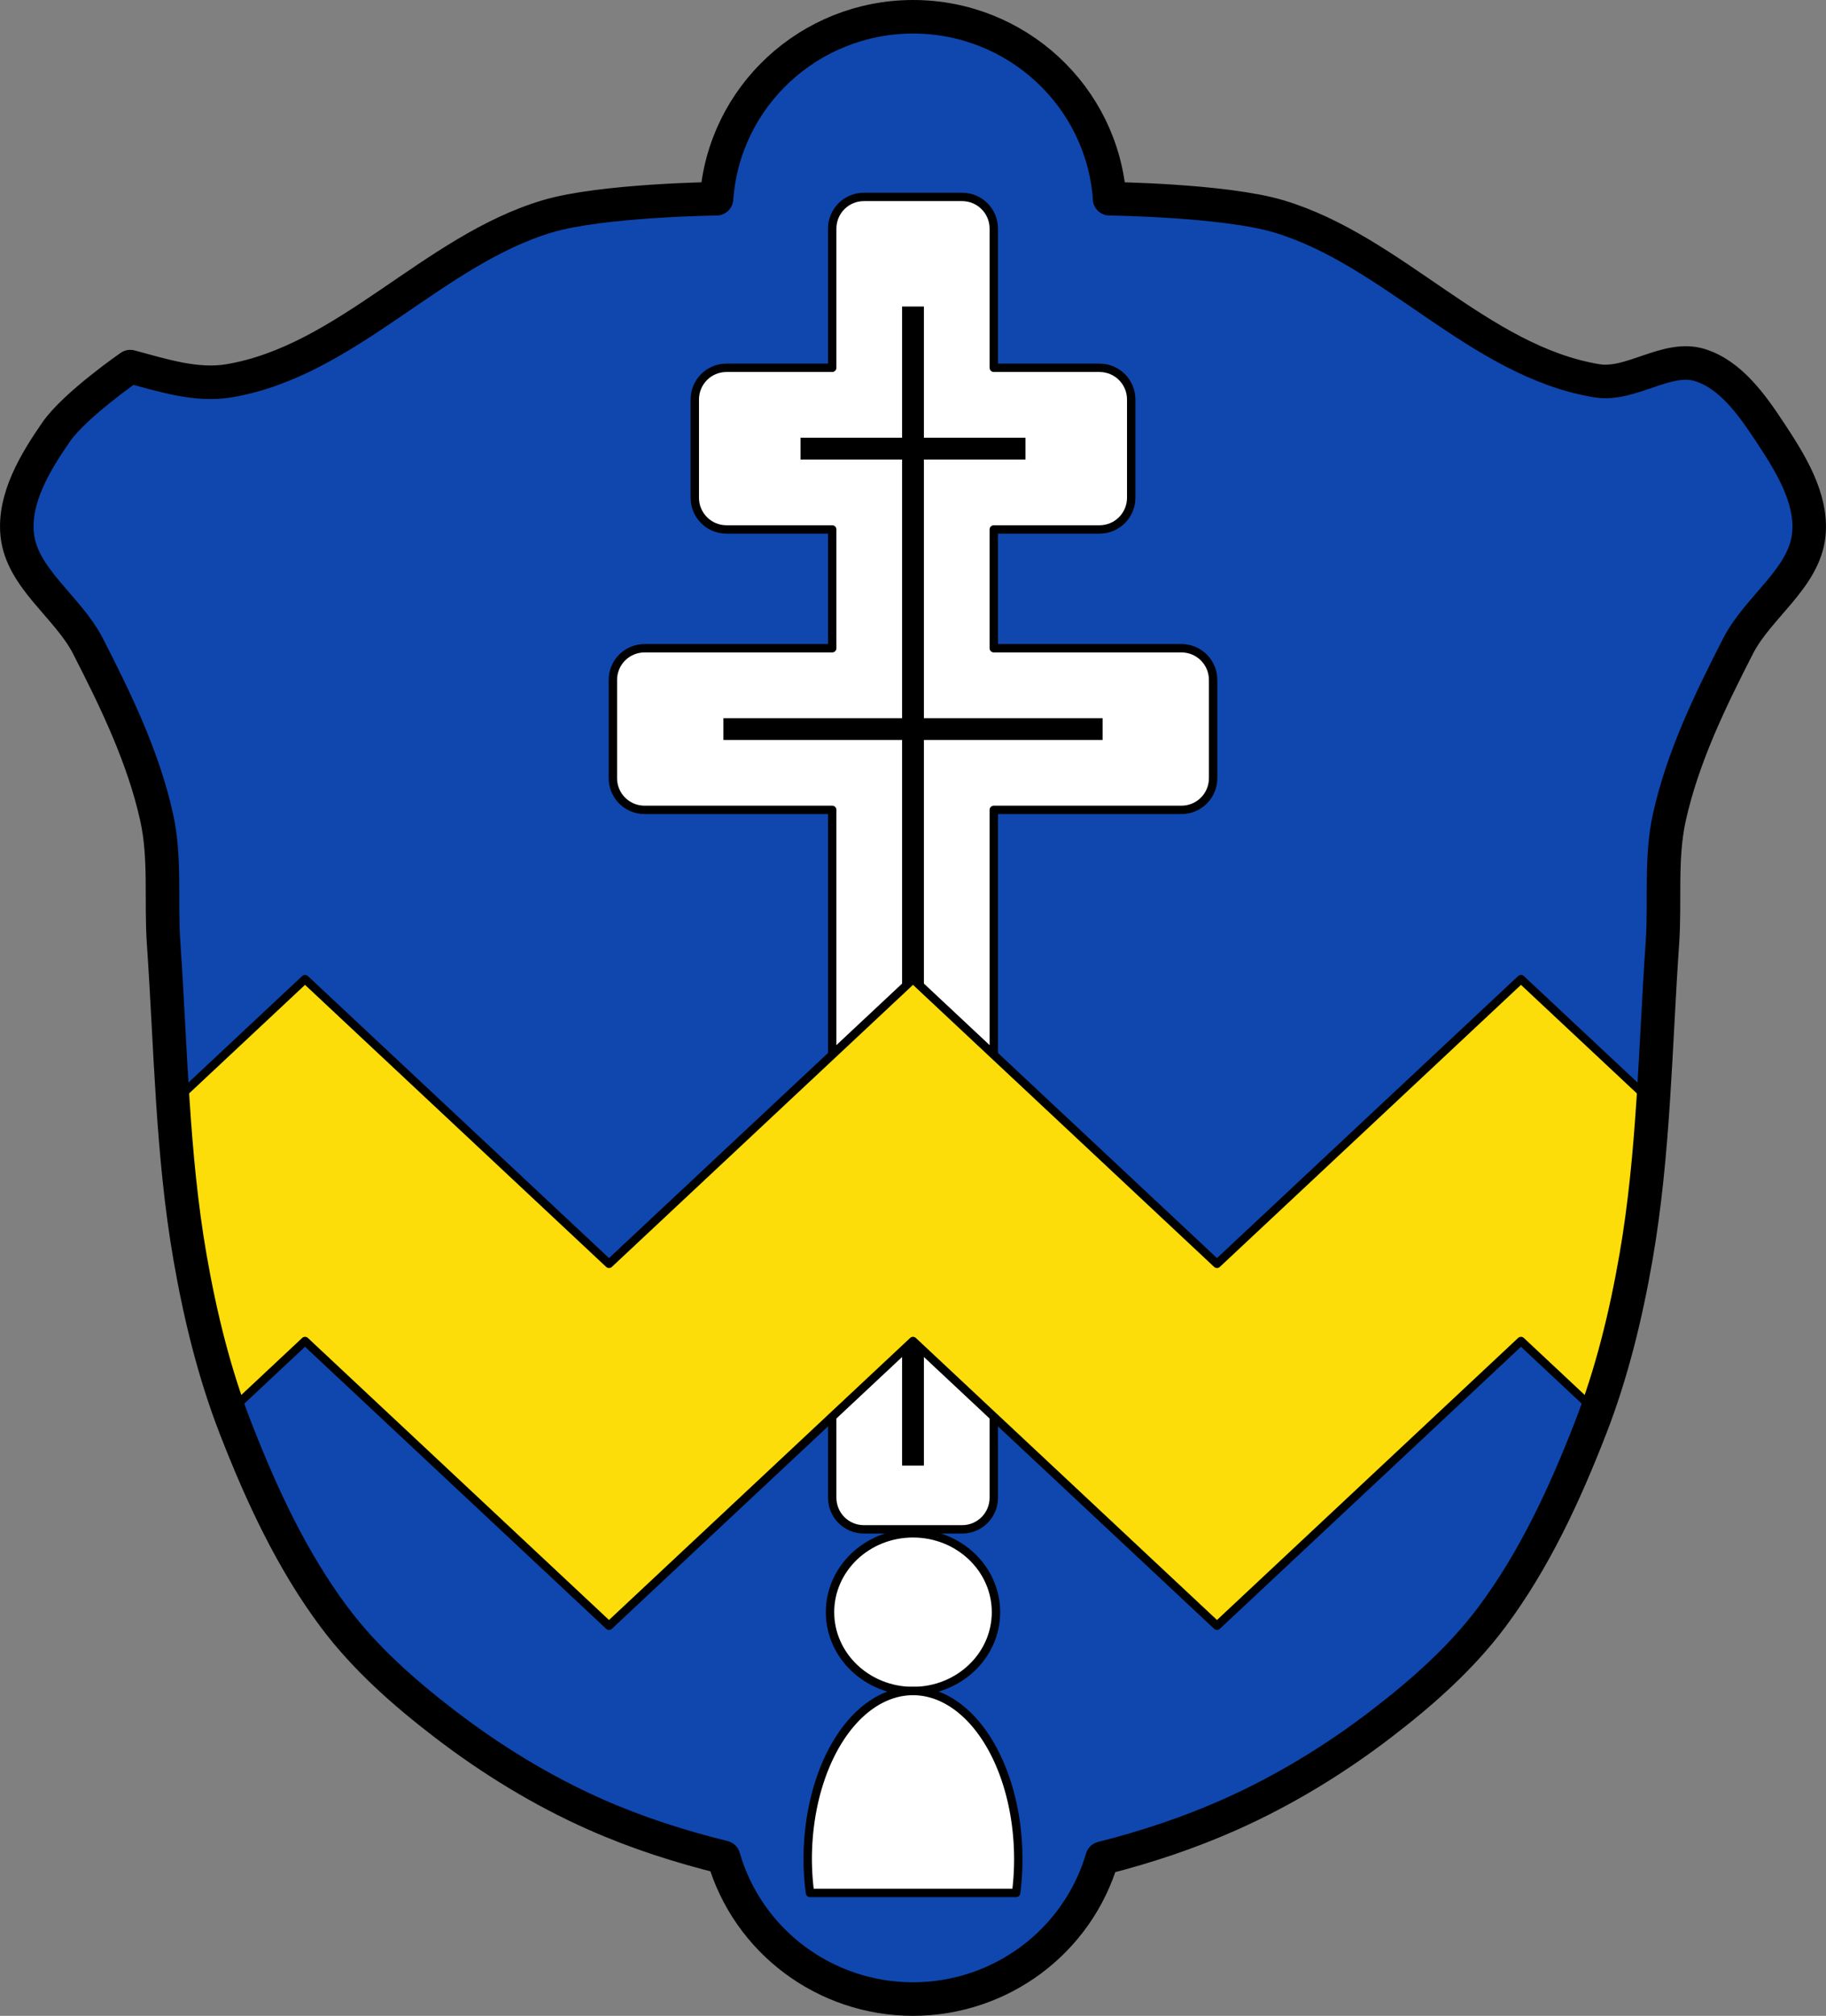
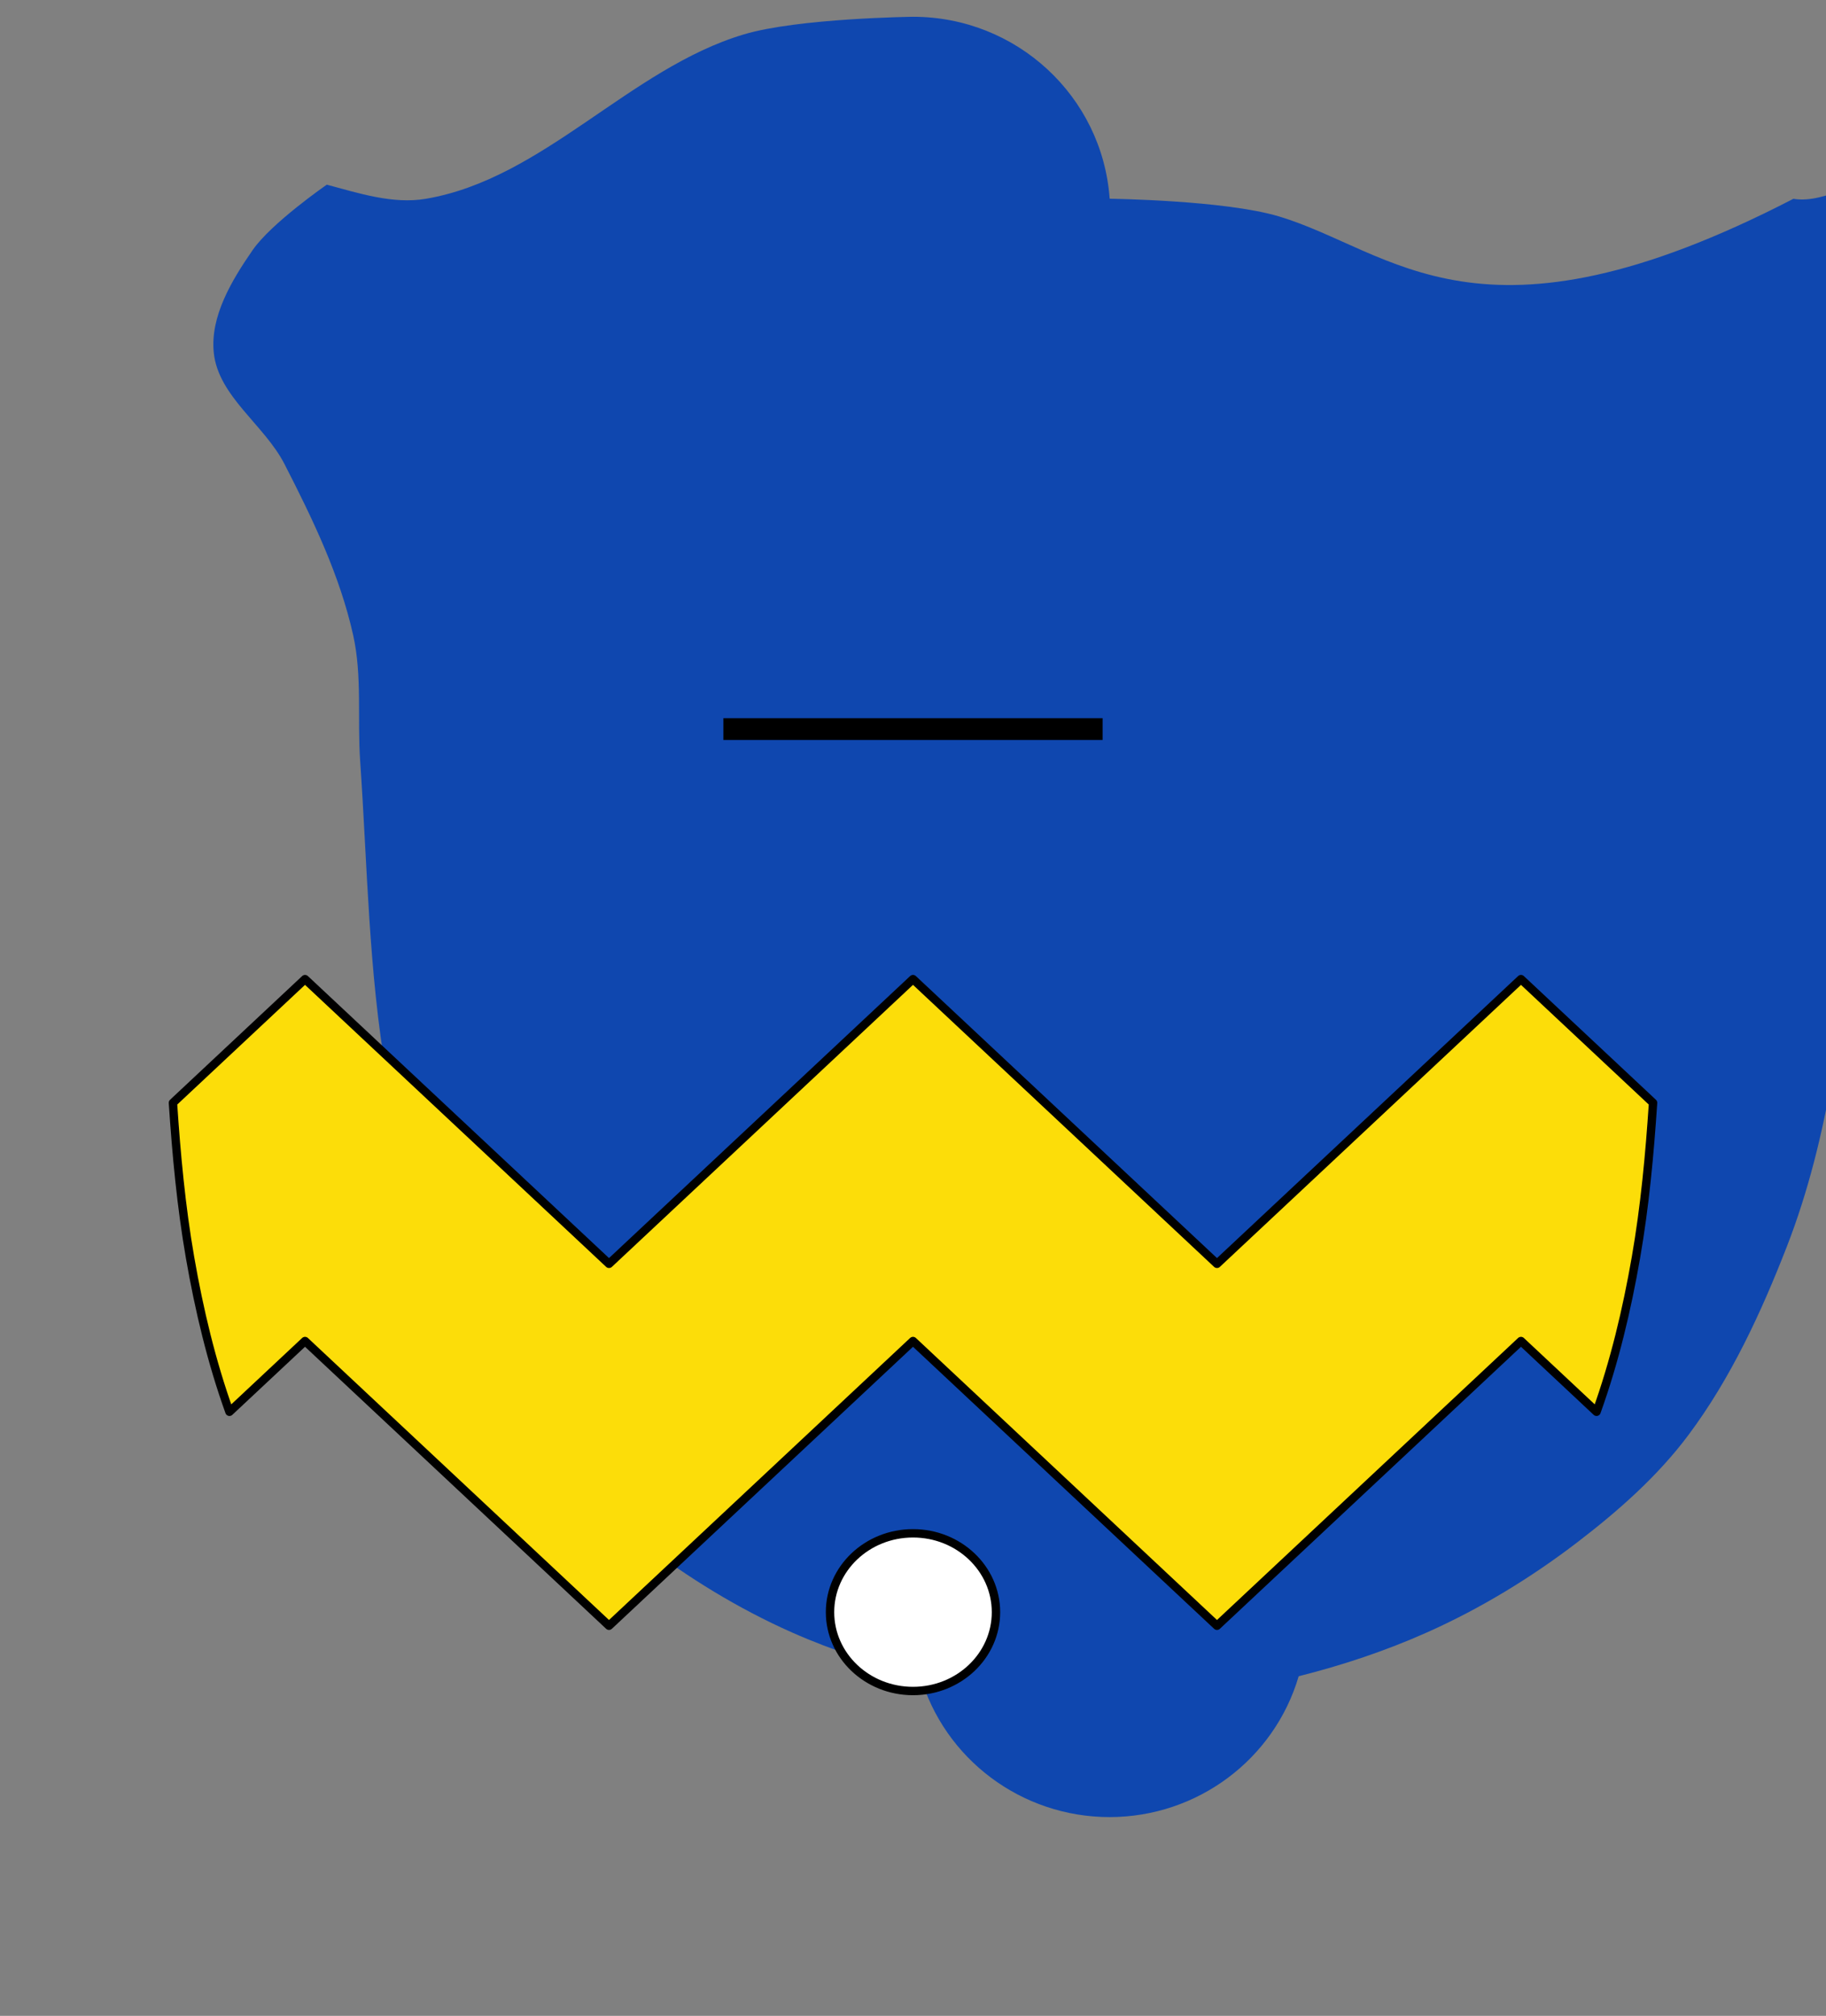
<svg xmlns="http://www.w3.org/2000/svg" xmlns:ns1="http://www.inkscape.org/namespaces/inkscape" xmlns:ns2="http://sodipodi.sourceforge.net/DTD/sodipodi-0.dtd" width="307.317mm" height="339.127mm" viewBox="0 0 1088.918 1201.631" id="svg5284" version="1.1" ns1:version="0.91 r13725" ns2:docname="DEU Scheyern COA.svg">
  <rect x="0" y="0" width="1088.918" height="1201.631" fill="#808080" stroke="none" />
  <defs id="defs5286" />
  <ns2:namedview id="base" pagecolor="#ffffff" bordercolor="#666666" borderopacity="1.0" ns1:pageopacity="0.0" ns1:pageshadow="2" ns1:zoom="0.44938928" ns1:cx="544.45921" ns1:cy="600.81543" ns1:document-units="px" ns1:current-layer="layer1" showgrid="false" ns1:window-width="1366" ns1:window-height="745" ns1:window-x="-8" ns1:window-y="-8" ns1:window-maximized="1" ns1:snap-midpoints="true" ns1:snap-smooth-nodes="true" ns1:object-nodes="true" fit-margin-top="0" fit-margin-left="0" fit-margin-right="0" fit-margin-bottom="0" showguides="false" />
  <g ns1:label="Ebene 1" ns1:groupmode="layer" id="layer1" transform="translate(143.049,67.748)">
-     <path style="fill:#0f47af;fill-opacity:1;stroke:none;stroke-width:20;stroke-linecap:butt;stroke-linejoin:round;stroke-miterlimit:4;stroke-dasharray:none;stroke-opacity:1" d="m 401.414,-57.748 c -61.68,0.063 -112.826,47.413 -117.162,108.467 -0.017,5e-5 -0.034,-6e-5 -0.051,0 l -0.006,0 c -0.033,4e-4 -68.484,0.826 -100.867,10.5 -68.196,20.373 -119.52,86.142 -189.697,98.01 -19.591,3.313 -39.813,-3.295 -59.008,-8.426 0,-9.3e-4 -0.01,-0.004 -0.01,-0.004 l 0,0 c 0,0 -33.032,22.835 -44.213,38.994 -12.399,17.92 -25.395,39.446 -23.186,61.125 2.658,26.08 30.194,43.067 42.154,66.395 16.727,32.623 33.035,66.274 40.986,102.062 5.431,24.446 2.424,50.028 4.158,75.01 4.346,62.593 5.025,125.747 15.787,187.561 6.017,34.562 14.417,68.98 27.135,101.676 15.355,39.473 33.474,78.713 58.84,112.633 18.288,24.456 41.648,45.041 65.883,63.621 27.747,21.272 57.963,39.816 89.934,53.969 24.515,10.852 50.231,19.139 76.359,25.555 14.462,50.002 60.538,84.463 112.963,84.484 52.212,-0.035 98.146,-34.234 112.781,-83.967 26.182,-6.569 51.91,-15.153 76.5,-26.115 31.934,-14.235 62.228,-32.697 89.975,-53.969 24.235,-18.58 47.596,-39.167 65.885,-63.623 25.365,-33.919 43.483,-73.159 58.838,-112.633 12.718,-32.695 21.12,-67.155 27.137,-101.717 10.762,-61.814 11.442,-124.969 15.787,-187.562 1.732,-24.953 -1.271,-50.505 4.154,-74.922 7.952,-35.789 24.259,-69.439 40.986,-102.062 11.961,-23.328 39.496,-40.314 42.154,-66.395 2.21,-21.679 -11.165,-42.949 -23.186,-61.125 -10.588,-16.01 -23.255,-34.057 -41.549,-39.867 -19.817,-6.294 -41.165,12.689 -61.68,9.303 C 738.973,147.636 687.694,81.592 619.498,61.219 c -32.391,-9.677 -100.873,-10.5 -100.873,-10.5 0,0 0.249,-0.185 0.275,-0.205 -0.075,-3.3e-4 -0.15,3.3e-4 -0.225,0 -4.442,-61.01 -55.616,-108.257 -117.26,-108.262 z" id="path3873-2" ns1:connector-curvature="0" ns2:nodetypes="ccccsaaaaaaaasssssscccssssssaaaaaasccccc" />
-     <path ns1:connector-curvature="0" style="opacity:1;fill:#ffffff;fill-opacity:1;fill-rule:nonzero;stroke:#000000;stroke-width:5;stroke-linecap:round;stroke-linejoin:round;stroke-miterlimit:4;stroke-dasharray:none;stroke-dashoffset:0;stroke-opacity:1" d="m 372.142,49.635 c -10.477,0 -18.91,8.435 -18.91,18.912 l 0,82.951 -63.039,0 c -10.477,0 -18.91,8.435 -18.91,18.912 l 0,58.535 c 0,10.477 8.433,18.912 18.91,18.912 l 63.039,0 0,70.809 -111.883,0 c -10.477,0 -18.912,8.435 -18.912,18.912 l 0,58.535 c 0,10.477 8.435,18.91 18.912,18.91 l 111.883,0 0,409.975 c 0,10.477 8.433,18.912 18.91,18.912 l 58.535,0 c 10.477,0 18.912,-8.435 18.912,-18.912 l 0,-409.975 111.881,0 c 10.477,0 18.912,-8.433 18.912,-18.91 l 0,-58.535 c 0,-10.477 -8.435,-18.912 -18.912,-18.912 l -111.881,0 0,-70.809 63.037,0 c 10.477,0 18.91,-8.435 18.91,-18.912 l 0,-58.535 c 0,-10.477 -8.433,-18.912 -18.91,-18.912 l -63.037,0 0,-82.951 c 0,-10.477 -8.435,-18.912 -18.912,-18.912 l -58.535,0 z" id="rect6072" />
-     <path style="fill:none;fill-rule:evenodd;stroke:#000000;stroke-width:13;stroke-linecap:square;stroke-linejoin:miter;stroke-miterlimit:4;stroke-dasharray:none;stroke-opacity:1" d="m 401.41,121.469 0,677.903" id="path6096" ns1:connector-curvature="0" />
+     <path style="fill:#0f47af;fill-opacity:1;stroke:none;stroke-width:20;stroke-linecap:butt;stroke-linejoin:round;stroke-miterlimit:4;stroke-dasharray:none;stroke-opacity:1" d="m 401.414,-57.748 l -0.006,0 c -0.033,4e-4 -68.484,0.826 -100.867,10.5 -68.196,20.373 -119.52,86.142 -189.697,98.01 -19.591,3.313 -39.813,-3.295 -59.008,-8.426 0,-9.3e-4 -0.01,-0.004 -0.01,-0.004 l 0,0 c 0,0 -33.032,22.835 -44.213,38.994 -12.399,17.92 -25.395,39.446 -23.186,61.125 2.658,26.08 30.194,43.067 42.154,66.395 16.727,32.623 33.035,66.274 40.986,102.062 5.431,24.446 2.424,50.028 4.158,75.01 4.346,62.593 5.025,125.747 15.787,187.561 6.017,34.562 14.417,68.98 27.135,101.676 15.355,39.473 33.474,78.713 58.84,112.633 18.288,24.456 41.648,45.041 65.883,63.621 27.747,21.272 57.963,39.816 89.934,53.969 24.515,10.852 50.231,19.139 76.359,25.555 14.462,50.002 60.538,84.463 112.963,84.484 52.212,-0.035 98.146,-34.234 112.781,-83.967 26.182,-6.569 51.91,-15.153 76.5,-26.115 31.934,-14.235 62.228,-32.697 89.975,-53.969 24.235,-18.58 47.596,-39.167 65.885,-63.623 25.365,-33.919 43.483,-73.159 58.838,-112.633 12.718,-32.695 21.12,-67.155 27.137,-101.717 10.762,-61.814 11.442,-124.969 15.787,-187.562 1.732,-24.953 -1.271,-50.505 4.154,-74.922 7.952,-35.789 24.259,-69.439 40.986,-102.062 11.961,-23.328 39.496,-40.314 42.154,-66.395 2.21,-21.679 -11.165,-42.949 -23.186,-61.125 -10.588,-16.01 -23.255,-34.057 -41.549,-39.867 -19.817,-6.294 -41.165,12.689 -61.68,9.303 C 738.973,147.636 687.694,81.592 619.498,61.219 c -32.391,-9.677 -100.873,-10.5 -100.873,-10.5 0,0 0.249,-0.185 0.275,-0.205 -0.075,-3.3e-4 -0.15,3.3e-4 -0.225,0 -4.442,-61.01 -55.616,-108.257 -117.26,-108.262 z" id="path3873-2" ns1:connector-curvature="0" ns2:nodetypes="ccccsaaaaaaaasssssscccssssssaaaaaasccccc" />
    <path style="fill:none;fill-rule:evenodd;stroke:#000000;stroke-width:13;stroke-linecap:square;stroke-linejoin:miter;stroke-miterlimit:4;stroke-dasharray:none;stroke-opacity:1" d="m 294.84,366.845 213.14,0" id="path6098" ns1:connector-curvature="0" />
-     <path style="fill:none;fill-rule:evenodd;stroke:#000000;stroke-width:13;stroke-linecap:square;stroke-linejoin:miter;stroke-miterlimit:4;stroke-dasharray:none;stroke-opacity:1" d="m 340.843,199.677 121.134,0" id="path6098-5" ns1:connector-curvature="0" />
    <ellipse style="opacity:1;fill:#ffffff;fill-opacity:1;fill-rule:nonzero;stroke:#000000;stroke-width:5;stroke-linecap:square;stroke-linejoin:round;stroke-miterlimit:4;stroke-dasharray:none;stroke-dashoffset:0;stroke-opacity:1" id="path6115" cx="401.41" cy="893.259" rx="49.481" ry="47" />
-     <path ns1:connector-curvature="0" style="opacity:1;fill:#ffffff;fill-opacity:1;fill-rule:nonzero;stroke:#000000;stroke-width:5;stroke-linecap:square;stroke-linejoin:round;stroke-miterlimit:4;stroke-dasharray:none;stroke-dashoffset:0;stroke-opacity:1" d="m 401.41,940.26 a 62.783,100.213 0 0 0 -62.783,100.213 62.783,100.213 0 0 0 1.352,20.146 l 122.924,0 a 62.783,100.213 0 0 0 1.291,-20.146 62.783,100.213 0 0 0 -62.783,-100.213 z" id="path6117" />
    <path style="opacity:1;fill:#fcdd09;fill-opacity:1;fill-rule:nonzero;stroke:#000000;stroke-width:5;stroke-linecap:round;stroke-linejoin:round;stroke-miterlimit:4;stroke-dasharray:none;stroke-dashoffset:0;stroke-opacity:1" d="m 38.848,515.9 -78.766,73.742 c 2.053,30.941 4.906,61.786 10.219,92.303 5.419,31.128 12.782,62.136 23.48,91.877 l 45.066,-42.191 66.068,61.855 115.213,107.865 115.213,-107.865 66.068,-61.855 66.068,61.855 115.213,107.865 115.213,-107.865 66.068,-61.855 45.059,42.186 c 10.707,-29.76 18.076,-60.815 23.498,-91.957 5.308,-30.488 8.159,-61.303 10.211,-92.215 L 763.973,515.9 582.691,685.621 401.41,515.9 220.129,685.621 38.848,515.9 Z" id="path5959" ns1:connector-curvature="0" />
-     <path style="fill:none;fill-opacity:1;stroke:#000000;stroke-width:20;stroke-linecap:butt;stroke-linejoin:round;stroke-miterlimit:4;stroke-dasharray:none;stroke-opacity:1" d="m 401.414,-57.748 c -61.68,0.063 -112.826,47.413 -117.162,108.467 -0.017,5.4e-5 -0.034,-5.4e-5 -0.051,0 l -0.006,0 c -0.033,4.01e-4 -68.484,0.826 -100.867,10.5 C 115.132,81.592 63.808,147.36 -6.369,159.228 -25.96,162.541 -46.182,155.933 -65.377,150.803 c 0,-9.3e-4 -0.01,-0.004 -0.01,-0.004 l 0,0 c 0,0 -33.032,22.835 -44.213,38.994 -12.399,17.92 -25.395,39.446 -23.186,61.125 2.658,26.08 30.194,43.067 42.154,66.395 16.727,32.623 33.035,66.274 40.986,102.062 5.431,24.446 2.424,50.028 4.158,75.01 4.346,62.593 5.025,125.747 15.787,187.561 6.017,34.562 14.417,68.98 27.135,101.676 15.355,39.473 33.474,78.713 58.84,112.633 18.288,24.456 41.648,45.041 65.883,63.621 27.747,21.272 57.963,39.816 89.934,53.969 24.515,10.852 50.231,19.139 76.359,25.555 14.462,50.002 60.538,84.463 112.963,84.484 52.212,-0.035 98.146,-34.234 112.781,-83.967 26.182,-6.569 51.91,-15.153 76.5,-26.115 31.934,-14.235 62.228,-32.697 89.975,-53.969 24.235,-18.58 47.596,-39.167 65.885,-63.623 25.365,-33.919 43.483,-73.159 58.838,-112.633 12.718,-32.695 21.12,-67.155 27.137,-101.717 10.762,-61.814 11.442,-124.969 15.787,-187.562 1.732,-24.953 -1.271,-50.505 4.154,-74.922 7.952,-35.789 24.259,-69.439 40.986,-102.062 11.961,-23.328 39.496,-40.314 42.154,-66.395 2.21,-21.679 -11.165,-42.949 -23.186,-61.125 -10.588,-16.01 -23.255,-34.057 -41.549,-39.867 -19.817,-6.294 -41.165,12.689 -61.68,9.303 C 738.973,147.636 687.694,81.592 619.498,61.218 c -32.391,-9.677 -100.873,-10.5 -100.873,-10.5 0,0 0.249,-0.185 0.275,-0.205 -0.075,-3.33e-4 -0.15,3.33e-4 -0.225,0 -4.442,-61.01 -55.616,-108.257 -117.26,-108.262 z" id="path3873" ns1:connector-curvature="0" ns2:nodetypes="ccccsaaaaaaaasssssscccssssssaaaaaasccccc" />
  </g>
</svg>